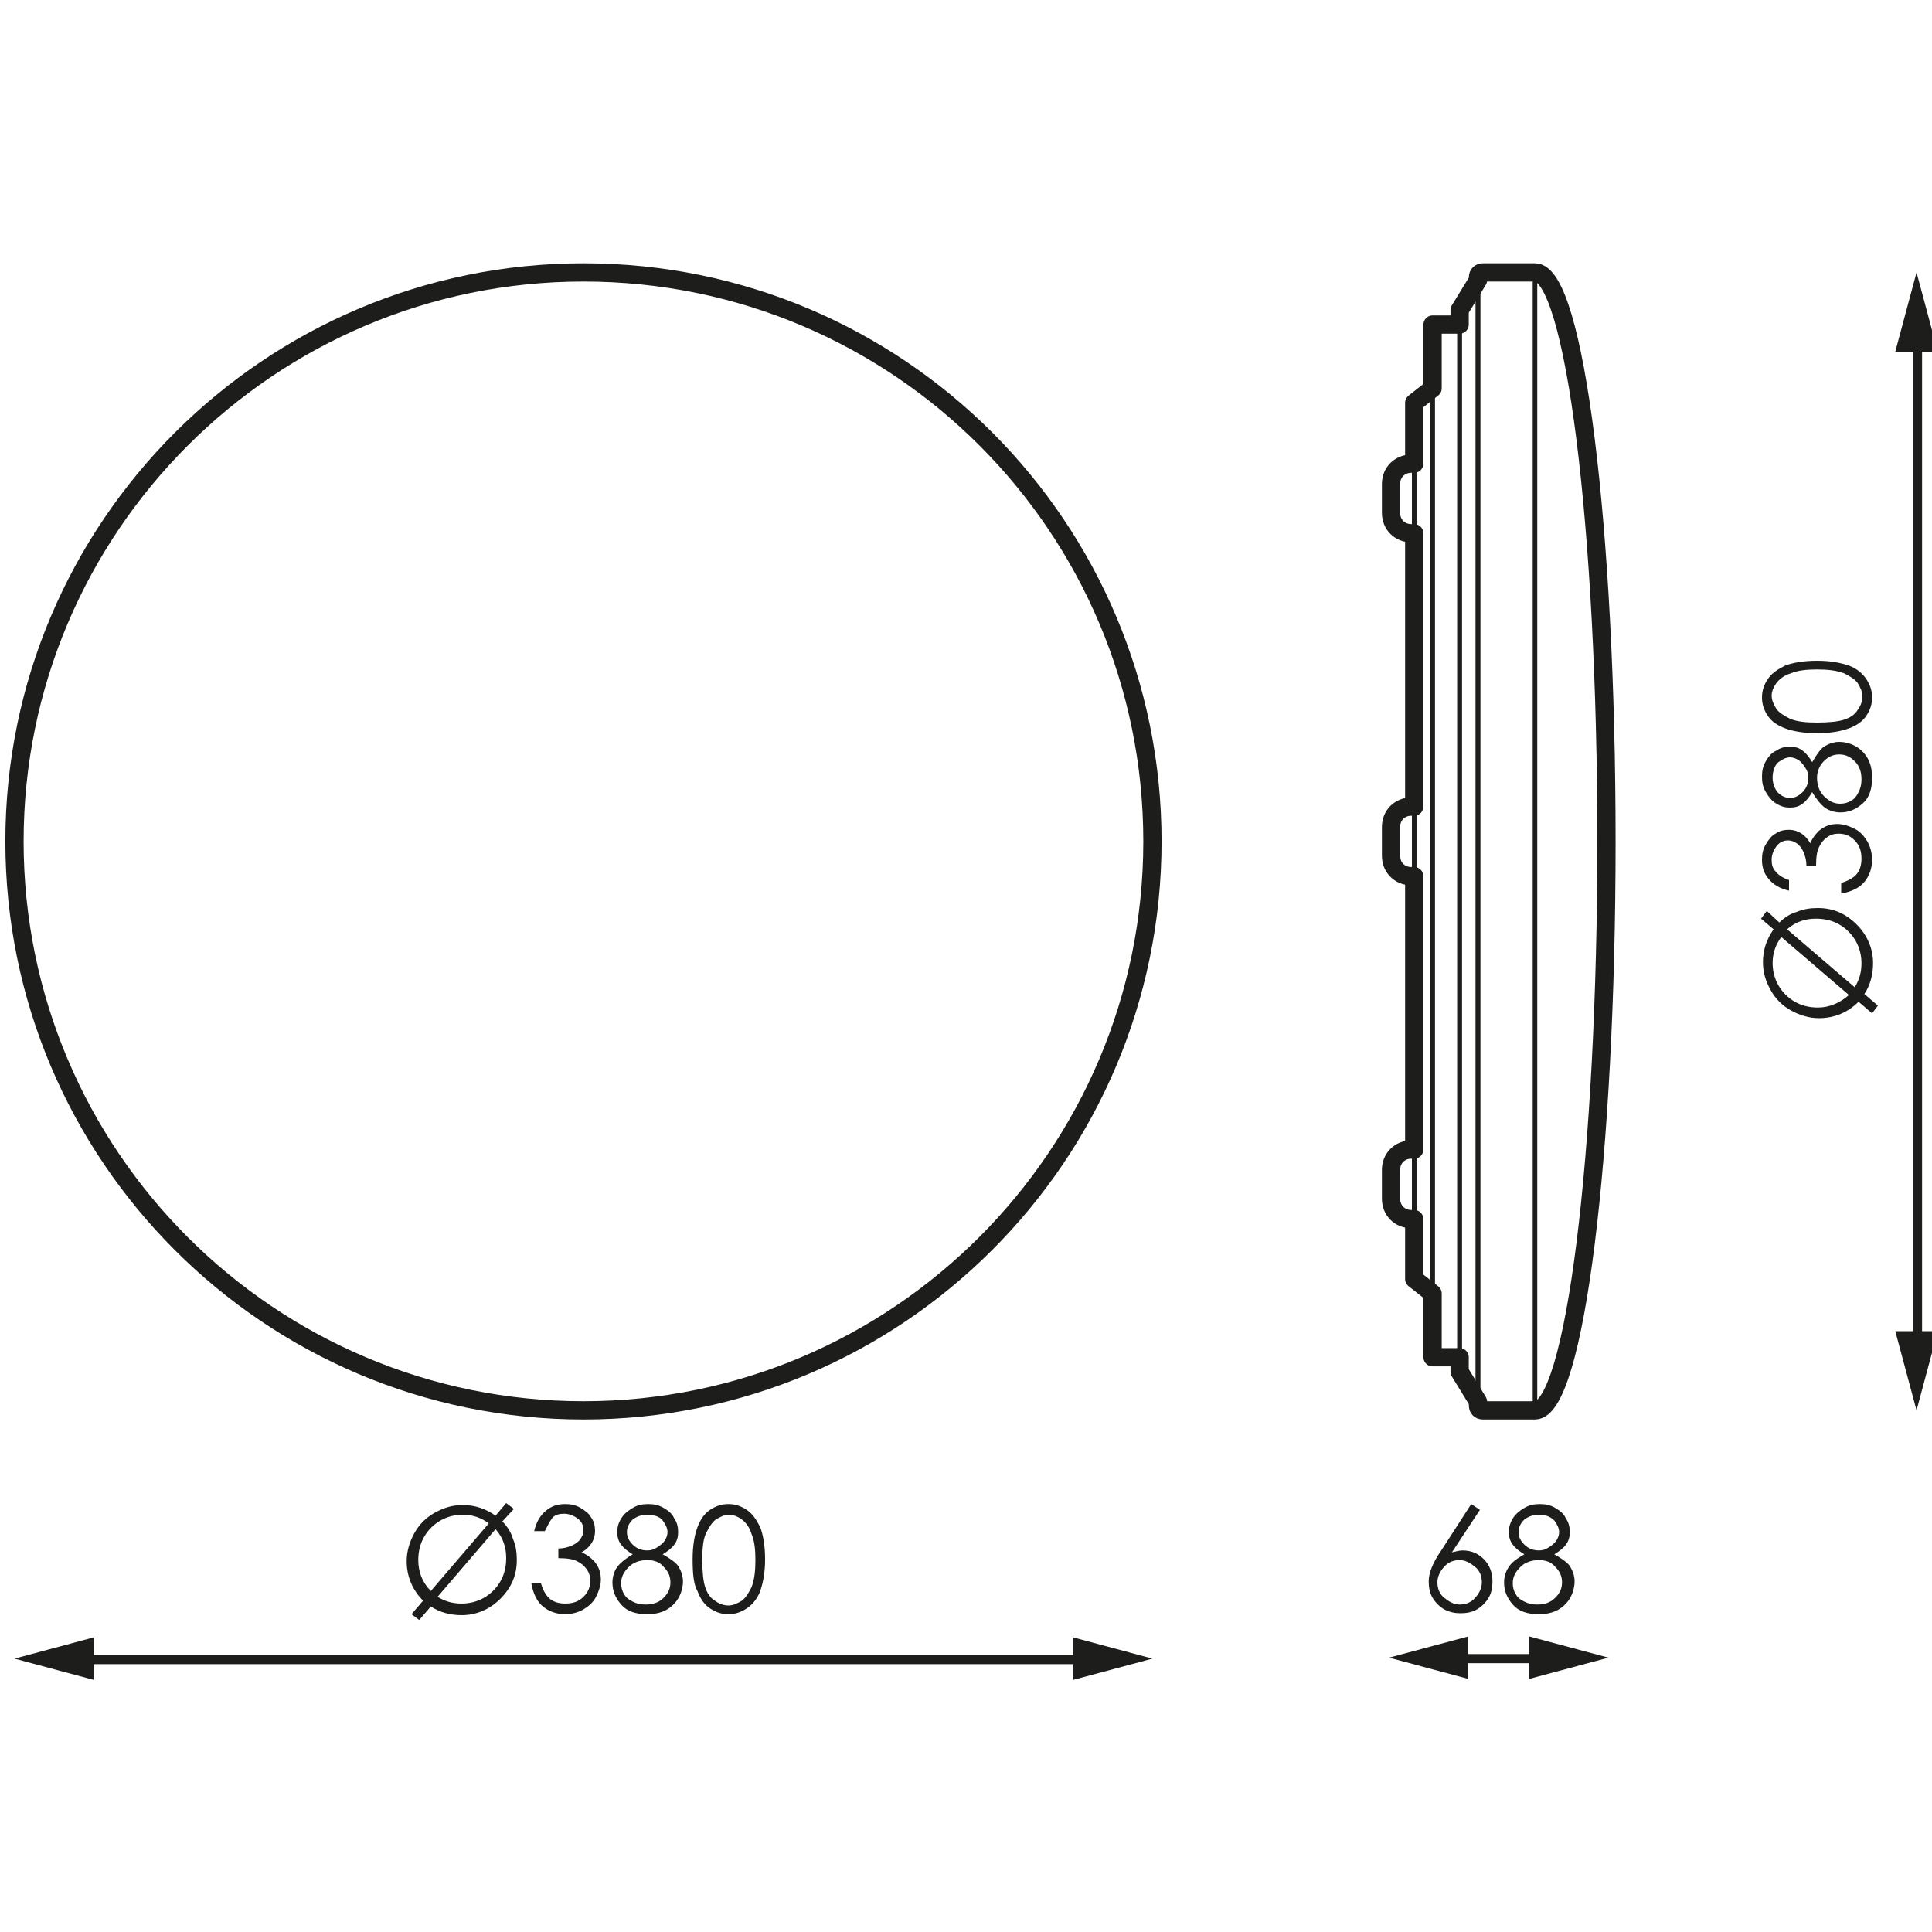
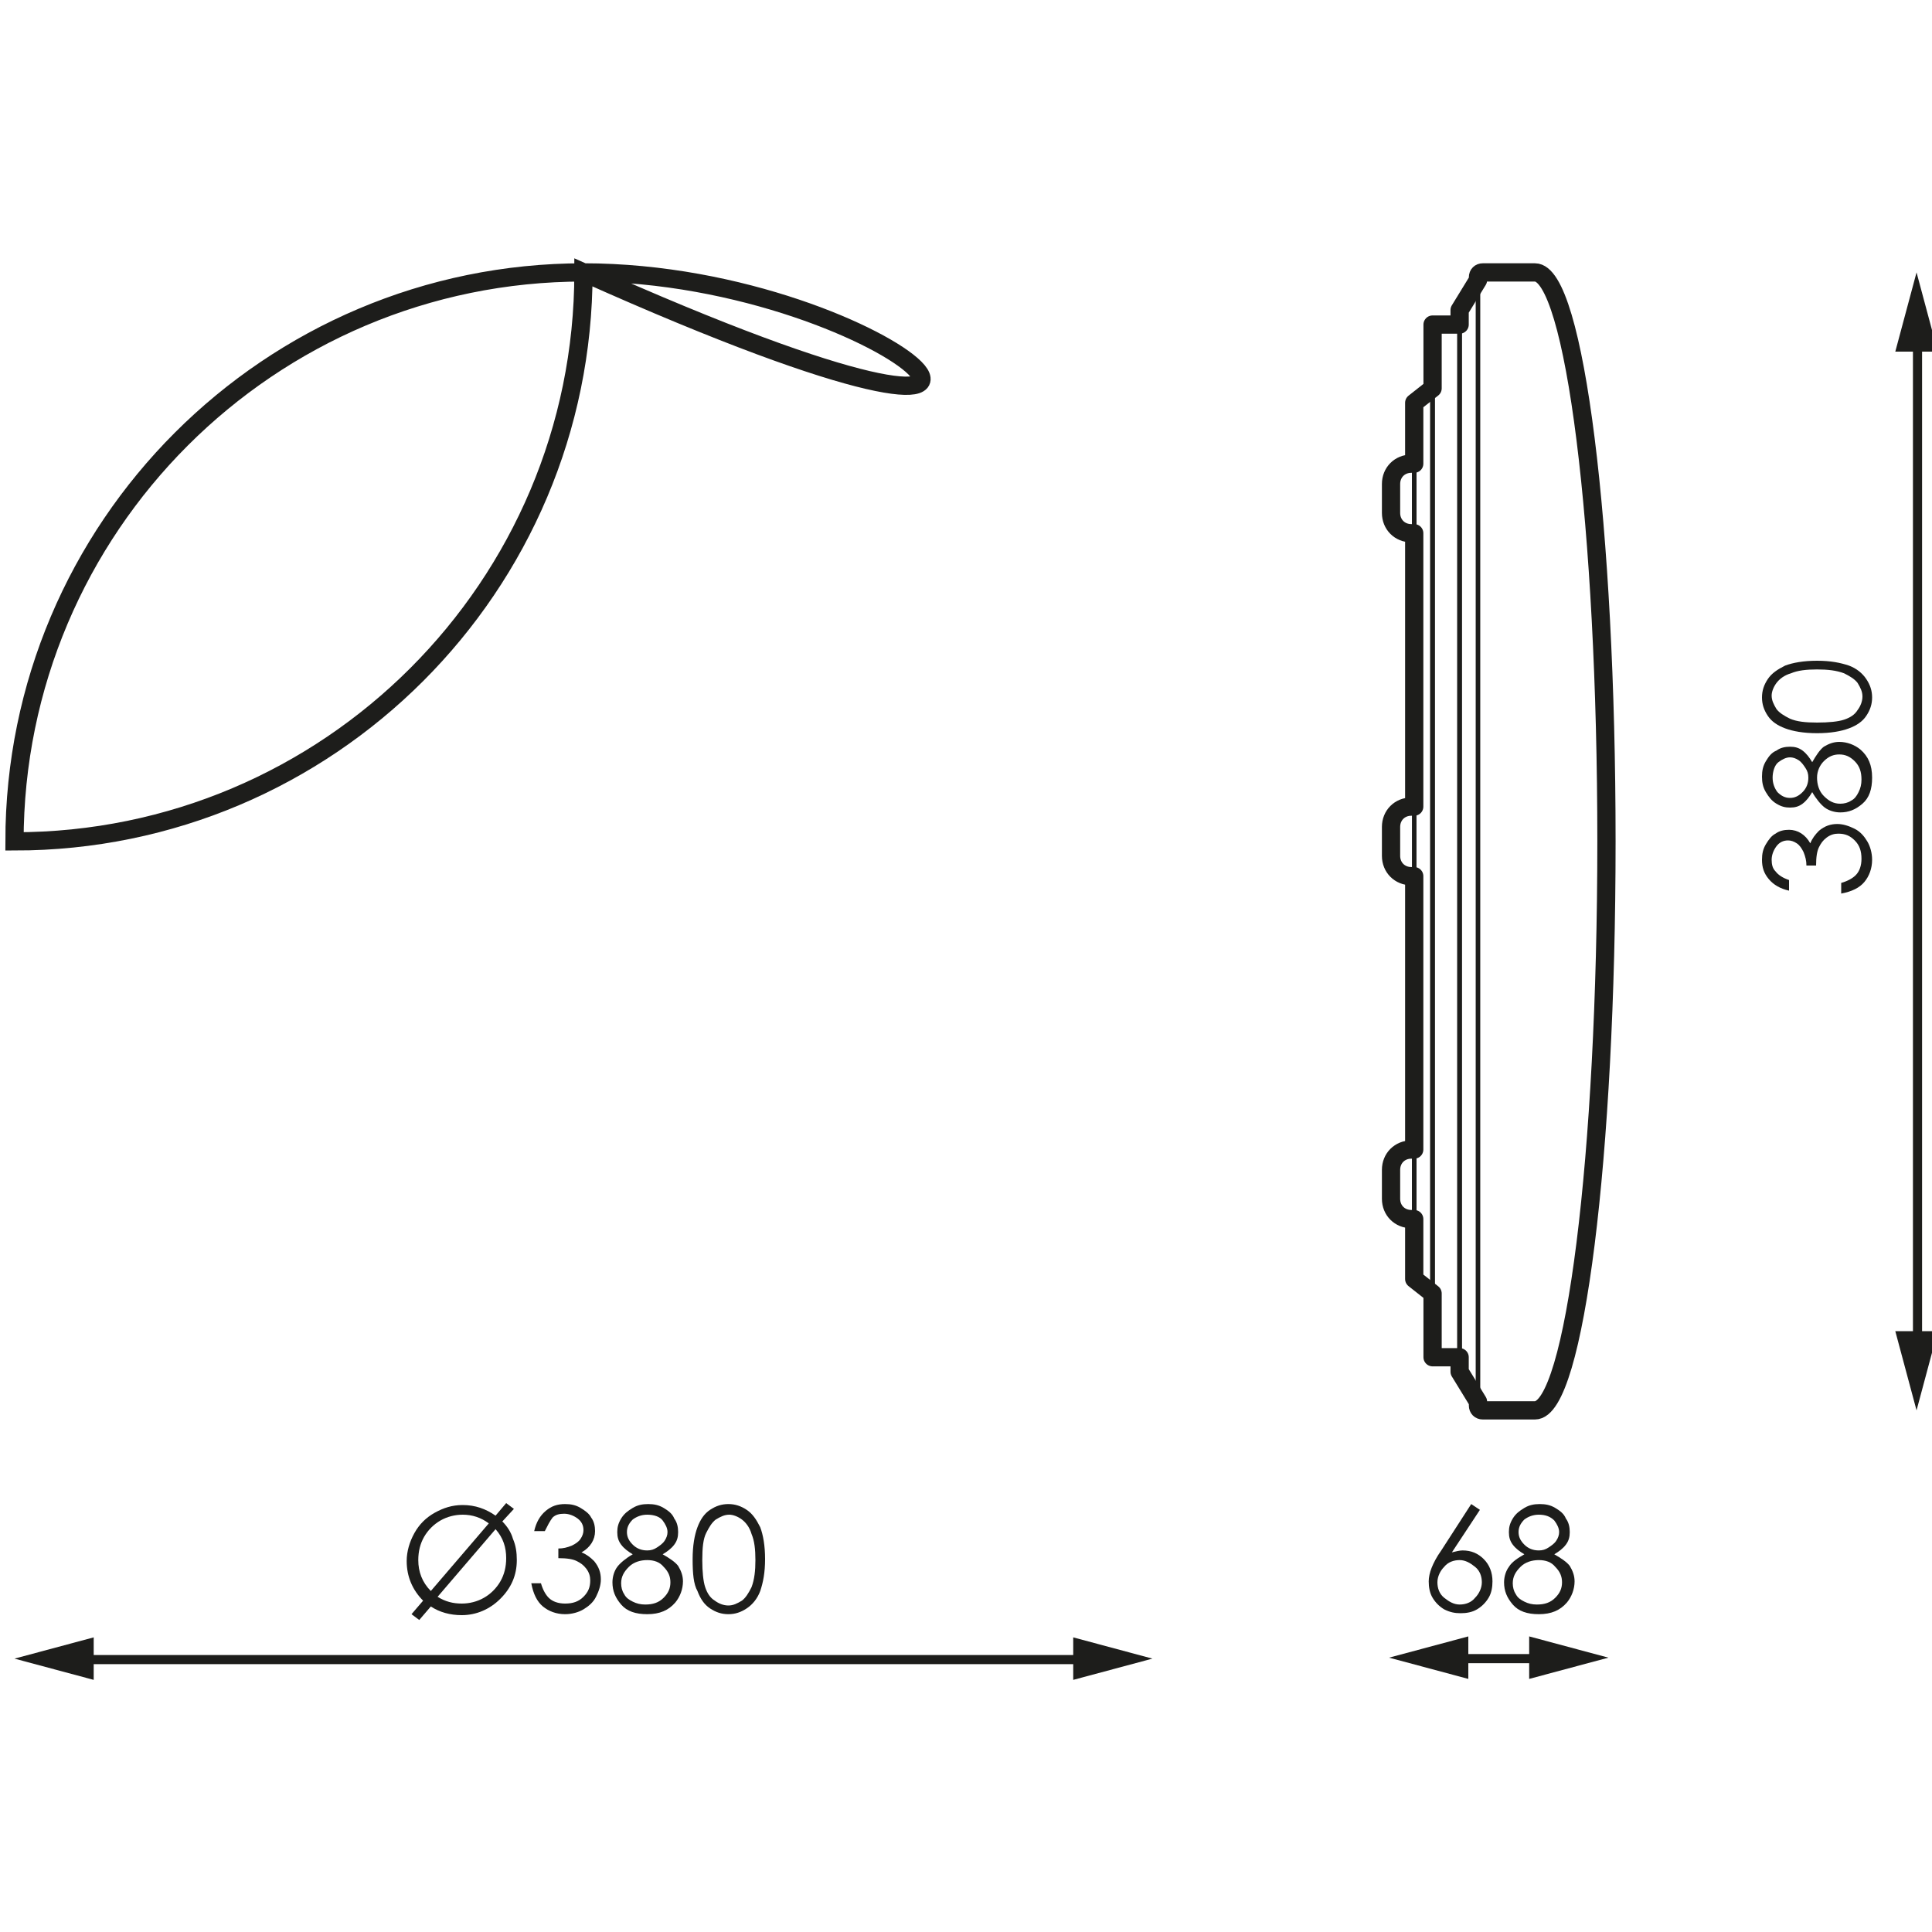
<svg xmlns="http://www.w3.org/2000/svg" version="1.1" id="Capa_1" x="0px" y="0px" viewBox="0 0 200 200" style="enable-background:new 0 0 200 200;" xml:space="preserve">
  <style type="text/css">
	.st0{fill:none;stroke:#1D1D1B;stroke-width:0.945;stroke-miterlimit:2;}
	.st1{fill:#1D1D1B;}
	.st2{fill:none;stroke:#1D1D1B;stroke-width:1.89;}
	.st3{fill:none;stroke:#1D1D1B;stroke-width:0.472;}
	.st4{fill:none;stroke:#1D1D1B;stroke-width:1.89;stroke-linecap:round;stroke-linejoin:round;}
</style>
  <g>
    <g>
      <line class="st0" x1="8.2" y1="171.8" x2="112.6" y2="171.8" />
      <g>
        <polygon class="st1" points="9.7,173.9 1.5,171.7 9.7,169.5    " />
      </g>
      <g>
        <polygon class="st1" points="111.1,173.9 119.3,171.7 111.1,169.5    " />
      </g>
    </g>
  </g>
  <g>
    <path class="st1" d="M52,157.5c0.5,0.5,0.9,1.1,1.1,1.8c0.3,0.7,0.4,1.4,0.4,2.2c0,1.6-0.6,2.9-1.7,4c-1.1,1.1-2.5,1.7-4,1.7   c-1.2,0-2.3-0.3-3.2-0.9l-1.2,1.4l-0.8-0.6l1.2-1.4c-1.1-1.1-1.7-2.5-1.7-4.1c0-1,0.3-2,0.8-2.9c0.5-0.9,1.2-1.6,2.1-2.1   s1.8-0.8,2.9-0.8c1.3,0,2.4,0.4,3.4,1.1l1.1-1.3l0.8,0.6L52,157.5z M44.6,164.7l6-7c-0.8-0.6-1.7-0.9-2.7-0.9   c-0.8,0-1.6,0.2-2.3,0.6s-1.3,1-1.7,1.7c-0.4,0.7-0.6,1.5-0.6,2.4C43.3,162.7,43.7,163.8,44.6,164.7z M51.3,158.3l-6,7   c0.8,0.5,1.6,0.7,2.5,0.7c0.8,0,1.6-0.2,2.3-0.6s1.3-1,1.7-1.7c0.4-0.7,0.6-1.5,0.6-2.4C52.4,160.2,52.1,159.2,51.3,158.3z" />
    <path class="st1" d="M56.4,158.5h-1.1c0.2-0.9,0.6-1.6,1.2-2.1c0.6-0.5,1.2-0.7,2-0.7c0.6,0,1.1,0.1,1.6,0.4c0.5,0.3,0.9,0.6,1.1,1   c0.3,0.4,0.4,0.9,0.4,1.4c0,0.9-0.5,1.7-1.4,2.2c0.5,0.2,0.9,0.5,1.3,0.9c0.5,0.6,0.7,1.2,0.7,1.9c0,0.6-0.2,1.2-0.5,1.8   c-0.3,0.6-0.8,1-1.3,1.3s-1.2,0.5-1.9,0.5c-0.9,0-1.7-0.3-2.3-0.8s-1-1.3-1.2-2.4H56c0.2,0.7,0.5,1.2,0.8,1.5   c0.4,0.4,1,0.6,1.7,0.6c0.8,0,1.4-0.2,1.9-0.7c0.5-0.5,0.7-1,0.7-1.7c0-0.4-0.1-0.8-0.4-1.2s-0.6-0.6-1-0.8c-0.4-0.2-1-0.3-1.9-0.3   v-1c0.5,0,0.9-0.1,1.4-0.3c0.4-0.2,0.7-0.4,0.9-0.7c0.2-0.3,0.3-0.6,0.3-0.9c0-0.5-0.2-0.9-0.6-1.2s-0.9-0.5-1.4-0.5   c-0.5,0-0.9,0.1-1.2,0.4C56.9,157.5,56.7,157.9,56.4,158.5z" />
    <path class="st1" d="M68.6,160.9c0.7,0.4,1.3,0.8,1.6,1.2c0.3,0.5,0.5,1,0.5,1.6c0,0.8-0.3,1.6-0.8,2.2c-0.7,0.8-1.6,1.2-2.9,1.2   c-1.2,0-2.1-0.3-2.7-1s-0.9-1.4-0.9-2.3c0-0.6,0.2-1.2,0.5-1.6s0.9-0.9,1.6-1.3c-0.5-0.3-0.9-0.6-1.2-1c-0.3-0.4-0.4-0.8-0.4-1.3   c0-0.5,0.1-0.9,0.4-1.4c0.3-0.5,0.7-0.8,1.2-1.1c0.5-0.3,1-0.4,1.6-0.4c0.6,0,1.1,0.1,1.6,0.4c0.5,0.3,0.9,0.6,1.1,1.1   c0.3,0.4,0.4,0.9,0.4,1.4c0,0.5-0.1,0.9-0.4,1.3S69.1,160.6,68.6,160.9z M67,161.5c-0.7,0-1.4,0.2-1.9,0.7c-0.5,0.5-0.8,1-0.8,1.7   c0,0.4,0.1,0.8,0.3,1.1c0.2,0.4,0.5,0.6,0.9,0.8c0.4,0.2,0.8,0.3,1.3,0.3c0.8,0,1.4-0.2,1.9-0.7s0.7-1,0.7-1.6   c0-0.6-0.2-1.1-0.7-1.6C68.3,161.7,67.7,161.5,67,161.5z M67,156.8c-0.6,0-1.1,0.2-1.5,0.5c-0.4,0.4-0.6,0.8-0.6,1.3   c0,0.5,0.2,0.9,0.6,1.3c0.4,0.4,0.9,0.6,1.5,0.6c0.4,0,0.7-0.1,1-0.3c0.3-0.2,0.6-0.4,0.8-0.7c0.2-0.3,0.3-0.6,0.3-0.9   c0-0.4-0.2-0.8-0.5-1.2S67.7,156.8,67,156.8z" />
    <path class="st1" d="M71.7,161.4c0-1.4,0.2-2.5,0.5-3.3s0.7-1.4,1.3-1.8c0.6-0.4,1.2-0.6,1.9-0.6c0.7,0,1.3,0.2,1.9,0.6   c0.6,0.4,1,1,1.4,1.8c0.3,0.8,0.5,1.9,0.5,3.3c0,1.4-0.2,2.4-0.5,3.3c-0.3,0.8-0.8,1.4-1.4,1.8c-0.6,0.4-1.2,0.6-1.9,0.6   c-0.7,0-1.3-0.2-1.9-0.6c-0.6-0.4-1-1-1.3-1.8C71.8,164,71.7,162.9,71.7,161.4z M72.7,161.5c0,1.2,0.1,2.2,0.3,2.8   c0.2,0.6,0.5,1.1,1,1.4c0.4,0.3,0.9,0.5,1.4,0.5c0.5,0,0.9-0.2,1.4-0.5c0.4-0.3,0.7-0.8,1-1.4c0.3-0.8,0.4-1.7,0.4-2.8   c0-1.1-0.1-2-0.4-2.7c-0.2-0.7-0.6-1.2-1-1.5c-0.4-0.3-0.9-0.5-1.3-0.5c-0.5,0-0.9,0.2-1.4,0.5c-0.4,0.3-0.7,0.8-1,1.4   C72.8,159.3,72.7,160.2,72.7,161.5z" />
  </g>
  <g>
    <g>
      <line class="st0" x1="198.5" y1="139.3" x2="198.5" y2="34.9" />
      <g>
        <polygon class="st1" points="200.6,137.8 198.4,146 196.2,137.8    " />
      </g>
      <g>
        <polygon class="st1" points="200.6,36.4 198.4,28.2 196.2,36.4    " />
      </g>
    </g>
  </g>
  <g>
-     <path class="st1" d="M184.2,95.5c0.5-0.5,1.1-0.9,1.8-1.1c0.7-0.3,1.4-0.4,2.2-0.4c1.6,0,2.9,0.6,4,1.7c1.1,1.1,1.7,2.5,1.7,4   c0,1.2-0.3,2.3-0.9,3.2l1.4,1.2l-0.6,0.8l-1.4-1.2c-1.1,1.1-2.5,1.7-4.1,1.7c-1,0-2-0.3-2.9-0.8c-0.9-0.5-1.6-1.2-2.1-2.1   s-0.8-1.8-0.8-2.9c0-1.3,0.4-2.4,1.1-3.4l-1.3-1.1l0.6-0.8L184.2,95.5z M191.4,103l-7-6c-0.6,0.8-0.9,1.7-0.9,2.7   c0,0.8,0.2,1.6,0.6,2.3c0.4,0.7,1,1.3,1.7,1.7c0.7,0.4,1.5,0.6,2.4,0.6C189.4,104.3,190.5,103.8,191.4,103z M185,96.2l7,6   c0.5-0.8,0.7-1.6,0.7-2.5c0-0.8-0.2-1.6-0.6-2.3s-1-1.3-1.7-1.7c-0.7-0.4-1.5-0.6-2.4-0.6C186.9,95.1,185.9,95.4,185,96.2z" />
    <path class="st1" d="M185.2,91.1v1.1c-0.9-0.2-1.6-0.6-2.1-1.2c-0.5-0.6-0.7-1.2-0.7-2c0-0.6,0.1-1.1,0.4-1.6   c0.3-0.5,0.6-0.9,1-1.1c0.4-0.3,0.9-0.4,1.4-0.4c0.9,0,1.7,0.5,2.2,1.4c0.2-0.5,0.5-0.9,0.9-1.3c0.6-0.5,1.2-0.7,1.9-0.7   c0.6,0,1.2,0.2,1.8,0.5c0.6,0.3,1,0.8,1.3,1.3s0.5,1.2,0.5,1.9c0,0.9-0.3,1.7-0.8,2.3s-1.3,1-2.4,1.2v-1.1c0.7-0.2,1.2-0.5,1.5-0.8   c0.4-0.4,0.6-1,0.6-1.7c0-0.8-0.2-1.4-0.7-1.9c-0.5-0.5-1-0.7-1.7-0.7c-0.4,0-0.8,0.1-1.2,0.4s-0.6,0.6-0.8,1   c-0.2,0.4-0.3,1-0.3,1.9h-1c0-0.5-0.1-0.9-0.3-1.4c-0.2-0.4-0.4-0.7-0.7-0.9c-0.3-0.2-0.6-0.3-0.9-0.3c-0.5,0-0.9,0.2-1.2,0.6   s-0.5,0.9-0.5,1.4c0,0.5,0.1,0.9,0.4,1.2C184.1,90.6,184.6,90.9,185.2,91.1z" />
    <path class="st1" d="M187.6,78.9c0.4-0.7,0.8-1.3,1.2-1.6c0.5-0.3,1-0.5,1.6-0.5c0.8,0,1.6,0.3,2.2,0.8c0.8,0.7,1.2,1.6,1.2,2.9   c0,1.2-0.3,2.1-1,2.7s-1.4,0.9-2.3,0.9c-0.6,0-1.2-0.2-1.6-0.5s-0.9-0.9-1.3-1.6c-0.3,0.5-0.6,0.9-1,1.2c-0.4,0.3-0.8,0.4-1.3,0.4   c-0.5,0-0.9-0.1-1.4-0.4c-0.5-0.3-0.8-0.7-1.1-1.2c-0.3-0.5-0.4-1-0.4-1.6c0-0.6,0.1-1.1,0.4-1.6c0.3-0.5,0.6-0.9,1.1-1.1   c0.4-0.3,0.9-0.4,1.4-0.4c0.5,0,0.9,0.1,1.3,0.4S187.3,78.4,187.6,78.9z M183.5,80.5c0,0.6,0.2,1.1,0.5,1.5   c0.4,0.4,0.8,0.6,1.3,0.6c0.5,0,0.9-0.2,1.3-0.6c0.4-0.4,0.6-0.9,0.6-1.5c0-0.4-0.1-0.7-0.3-1c-0.2-0.3-0.4-0.6-0.7-0.8   c-0.3-0.2-0.6-0.3-0.9-0.3c-0.4,0-0.8,0.2-1.2,0.5S183.5,79.9,183.5,80.5z M188.1,80.5c0,0.7,0.2,1.4,0.7,1.9   c0.5,0.5,1,0.8,1.7,0.8c0.4,0,0.8-0.1,1.1-0.3c0.4-0.2,0.6-0.5,0.8-0.9c0.2-0.4,0.3-0.8,0.3-1.3c0-0.8-0.2-1.4-0.7-1.9   s-1-0.7-1.6-0.7c-0.6,0-1.1,0.2-1.6,0.7C188.4,79.2,188.1,79.8,188.1,80.5z" />
    <path class="st1" d="M188.1,75.9c-1.4,0-2.5-0.2-3.3-0.5s-1.4-0.7-1.8-1.3c-0.4-0.6-0.6-1.2-0.6-1.9c0-0.7,0.2-1.3,0.6-1.9   c0.4-0.6,1-1,1.8-1.4c0.8-0.3,1.9-0.5,3.3-0.5c1.4,0,2.4,0.2,3.3,0.5c0.8,0.3,1.4,0.8,1.8,1.4c0.4,0.6,0.6,1.2,0.6,1.9   c0,0.7-0.2,1.3-0.6,1.9c-0.4,0.6-1,1-1.8,1.3C190.6,75.7,189.5,75.9,188.1,75.9z M188.1,74.8c1.2,0,2.2-0.1,2.8-0.3   c0.6-0.2,1.1-0.5,1.4-1c0.3-0.4,0.5-0.9,0.5-1.4c0-0.5-0.2-0.9-0.5-1.4c-0.3-0.4-0.8-0.7-1.4-1c-0.8-0.3-1.7-0.4-2.8-0.4   c-1.1,0-2,0.1-2.7,0.4c-0.7,0.2-1.2,0.6-1.5,1c-0.3,0.4-0.5,0.9-0.5,1.3c0,0.5,0.2,0.9,0.5,1.4c0.3,0.4,0.8,0.7,1.4,1   C186,74.7,186.9,74.8,188.1,74.8z" />
  </g>
  <g>
    <g>
      <line class="st0" x1="150.5" y1="171.7" x2="159.8" y2="171.7" />
      <g>
        <polygon class="st1" points="152,173.8 143.8,171.6 152,169.4    " />
      </g>
      <g>
        <polygon class="st1" points="158.3,173.8 166.5,171.6 158.3,169.4    " />
      </g>
    </g>
  </g>
  <g>
    <path class="st1" d="M152.3,155.7l0.9,0.6l-2.9,4.4c0.4-0.1,0.8-0.2,1.1-0.2c0.9,0,1.6,0.3,2.2,0.9c0.6,0.6,0.9,1.4,0.9,2.3   c0,0.6-0.1,1.2-0.4,1.7c-0.3,0.5-0.7,0.9-1.2,1.2c-0.5,0.3-1.1,0.4-1.7,0.4c-0.6,0-1.1-0.1-1.7-0.4c-0.5-0.3-0.9-0.7-1.2-1.2   c-0.3-0.5-0.4-1.1-0.4-1.7c0-0.4,0.1-0.9,0.3-1.4c0.2-0.5,0.5-1.1,1-1.8L152.3,155.7z M151.1,161.5c-0.6,0-1.2,0.2-1.6,0.7   c-0.4,0.4-0.7,1-0.7,1.6c0,0.6,0.2,1.2,0.7,1.6s1,0.7,1.6,0.7s1.2-0.2,1.6-0.7c0.4-0.4,0.7-1,0.7-1.6c0-0.6-0.2-1.2-0.7-1.6   S151.7,161.5,151.1,161.5z" />
    <path class="st1" d="M160.9,160.9c0.7,0.4,1.3,0.8,1.6,1.2c0.3,0.5,0.5,1,0.5,1.6c0,0.8-0.3,1.6-0.8,2.2c-0.7,0.8-1.6,1.2-2.9,1.2   c-1.2,0-2.1-0.3-2.7-1s-0.9-1.4-0.9-2.3c0-0.6,0.2-1.2,0.5-1.6c0.3-0.5,0.9-0.9,1.6-1.3c-0.5-0.3-0.9-0.6-1.2-1   c-0.3-0.4-0.4-0.8-0.4-1.3c0-0.5,0.1-0.9,0.4-1.4s0.7-0.8,1.2-1.1c0.5-0.3,1-0.4,1.6-0.4c0.6,0,1.1,0.1,1.6,0.4   c0.5,0.3,0.9,0.6,1.1,1.1c0.3,0.4,0.4,0.9,0.4,1.4c0,0.5-0.1,0.9-0.4,1.3S161.4,160.6,160.9,160.9z M159.3,161.5   c-0.7,0-1.4,0.2-1.9,0.7c-0.5,0.5-0.8,1-0.8,1.7c0,0.4,0.1,0.8,0.3,1.1c0.2,0.4,0.5,0.6,0.9,0.8c0.4,0.2,0.8,0.3,1.3,0.3   c0.8,0,1.4-0.2,1.9-0.7s0.7-1,0.7-1.6c0-0.6-0.2-1.1-0.7-1.6C160.6,161.7,160,161.5,159.3,161.5z M159.3,156.8   c-0.6,0-1.1,0.2-1.5,0.5c-0.4,0.4-0.6,0.8-0.6,1.3c0,0.5,0.2,0.9,0.6,1.3c0.4,0.4,0.9,0.6,1.5,0.6c0.4,0,0.7-0.1,1-0.3   c0.3-0.2,0.6-0.4,0.8-0.7s0.3-0.6,0.3-0.9c0-0.4-0.2-0.8-0.5-1.2C160.5,157,160,156.8,159.3,156.8z" />
  </g>
-   <path class="st2" d="M60.4,28.2c-32.5,0-58.9,26.4-58.9,58.9c0,32.5,26.4,58.9,58.9,58.9c32.5,0,58.9-26.4,58.9-58.9  C119.3,54.6,93,28.2,60.4,28.2z" />
+   <path class="st2" d="M60.4,28.2c-32.5,0-58.9,26.4-58.9,58.9c32.5,0,58.9-26.4,58.9-58.9  C119.3,54.6,93,28.2,60.4,28.2z" />
  <g>
    <g>
      <path class="st3" d="M158.9,146c4.1,0,7.4-26.4,7.4-58.9s-3.3-58.9-7.4-58.9" />
-       <path class="st3" d="M153,145.5V28.6c0-0.3,0.2-0.5,0.5-0.5h5.4V146h-5.4C153.3,146,153,145.8,153,145.5z" />
      <polygon class="st3" points="151.1,142.1 151.1,32.1 153,29 153,145.2   " />
      <polygon class="st3" points="146.4,132.4 146.4,41.7 148.3,40.2 148.3,134   " />
      <rect x="96.2" y="85.7" transform="matrix(-1.836970e-16 1 -1 -1.836970e-16 236.789 -62.614)" class="st3" width="107" height="2.8" />
      <path class="st3" d="M144,53.1v-3c0-1.2,0.9-2.1,2.1-2.1h0.3v7.2h-0.3C144.9,55.2,144,54.3,144,53.1z" />
-       <path class="st3" d="M144,88.6v-3c0-1.2,0.9-2.1,2.1-2.1h0.3v7.2h-0.3C144.9,90.7,144,89.8,144,88.6z" />
      <path class="st3" d="M144,124.1v-3c0-1.2,0.9-2.1,2.1-2.1h0.3v7.2h-0.3C144.9,126.2,144,125.2,144,124.1z" />
    </g>
    <path class="st4" d="M158.9,28.2h-5.4c-0.3,0-0.5,0.2-0.5,0.5V29l-1.9,3.1v1.5h-2.8v6.6l-1.9,1.5V48h-0.3c-1.2,0-2.1,0.9-2.1,2.1v3   c0,1.2,0.9,2.1,2.1,2.1h0.3v28.3h-0.3c-1.2,0-2.1,0.9-2.1,2.1v3c0,1.2,0.9,2.1,2.1,2.1h0.3V119h-0.3c-1.2,0-2.1,0.9-2.1,2.1v3   c0,1.2,0.9,2.1,2.1,2.1h0.3v6.2l1.9,1.5v6.6h2.8v1.5l1.9,3.1v0.4c0,0.3,0.2,0.5,0.5,0.5h5.4c4.1,0,7.4-26.4,7.4-58.9   S163,28.2,158.9,28.2z" />
  </g>
</svg>